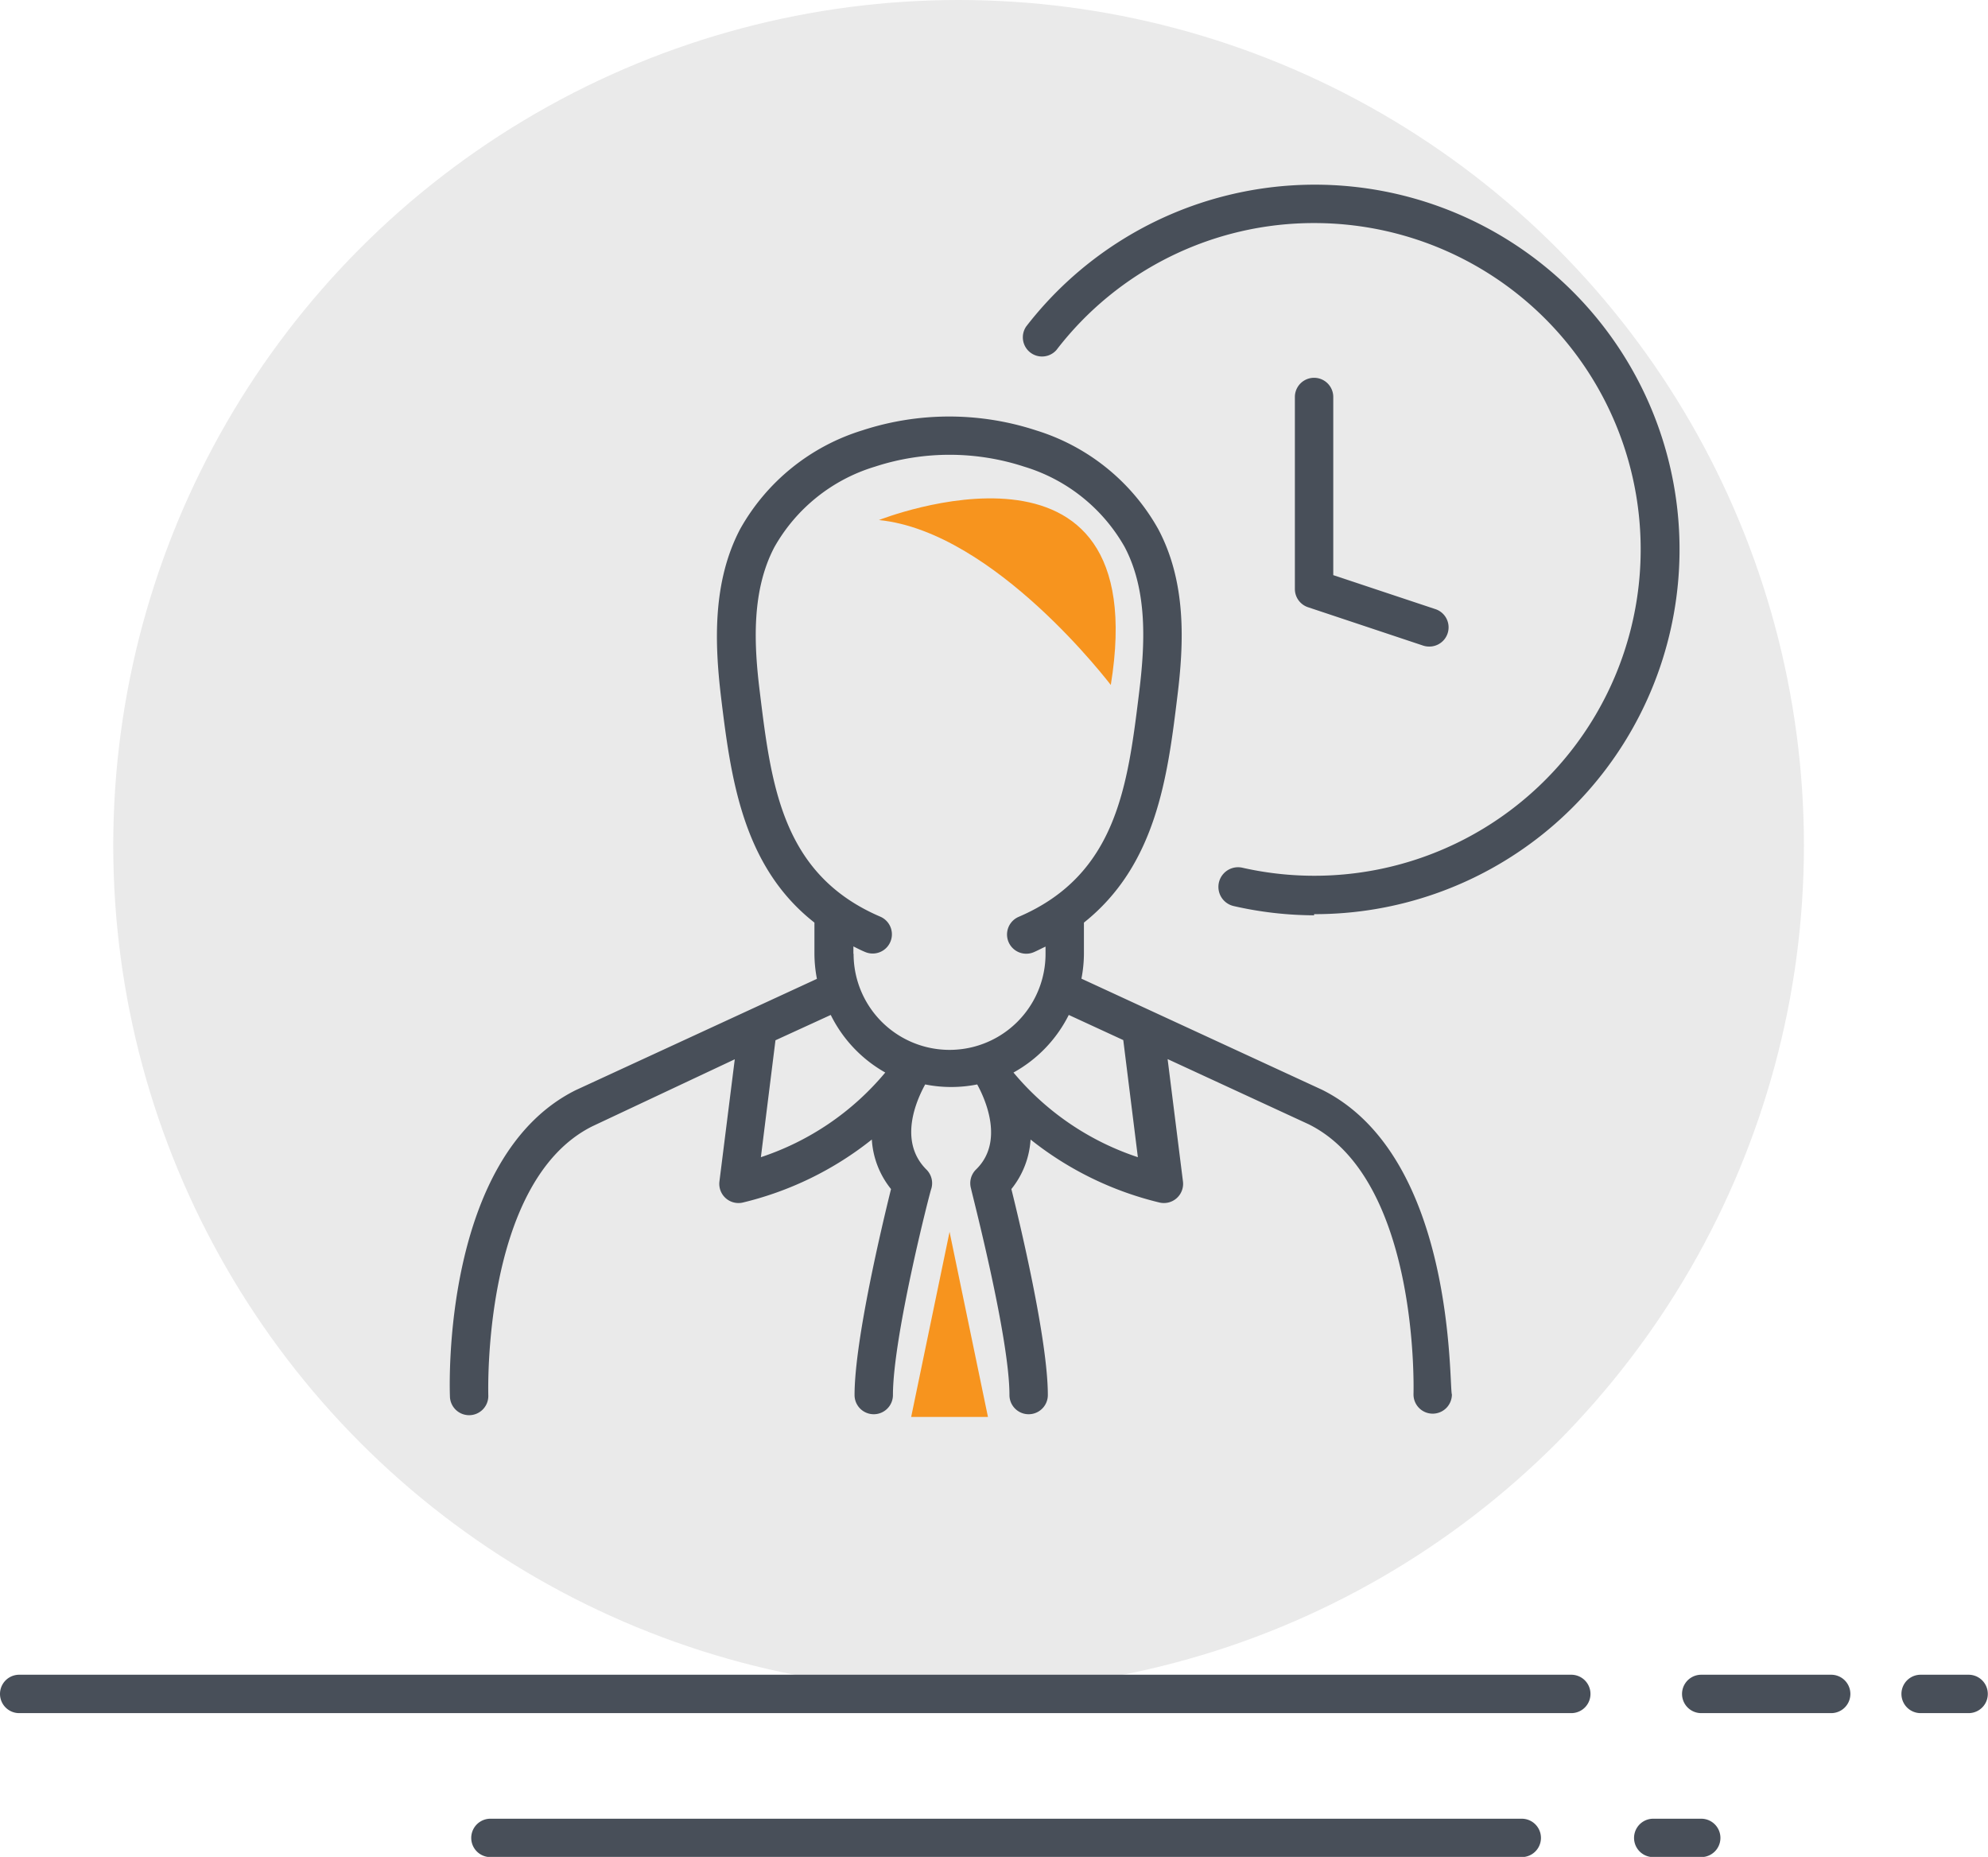
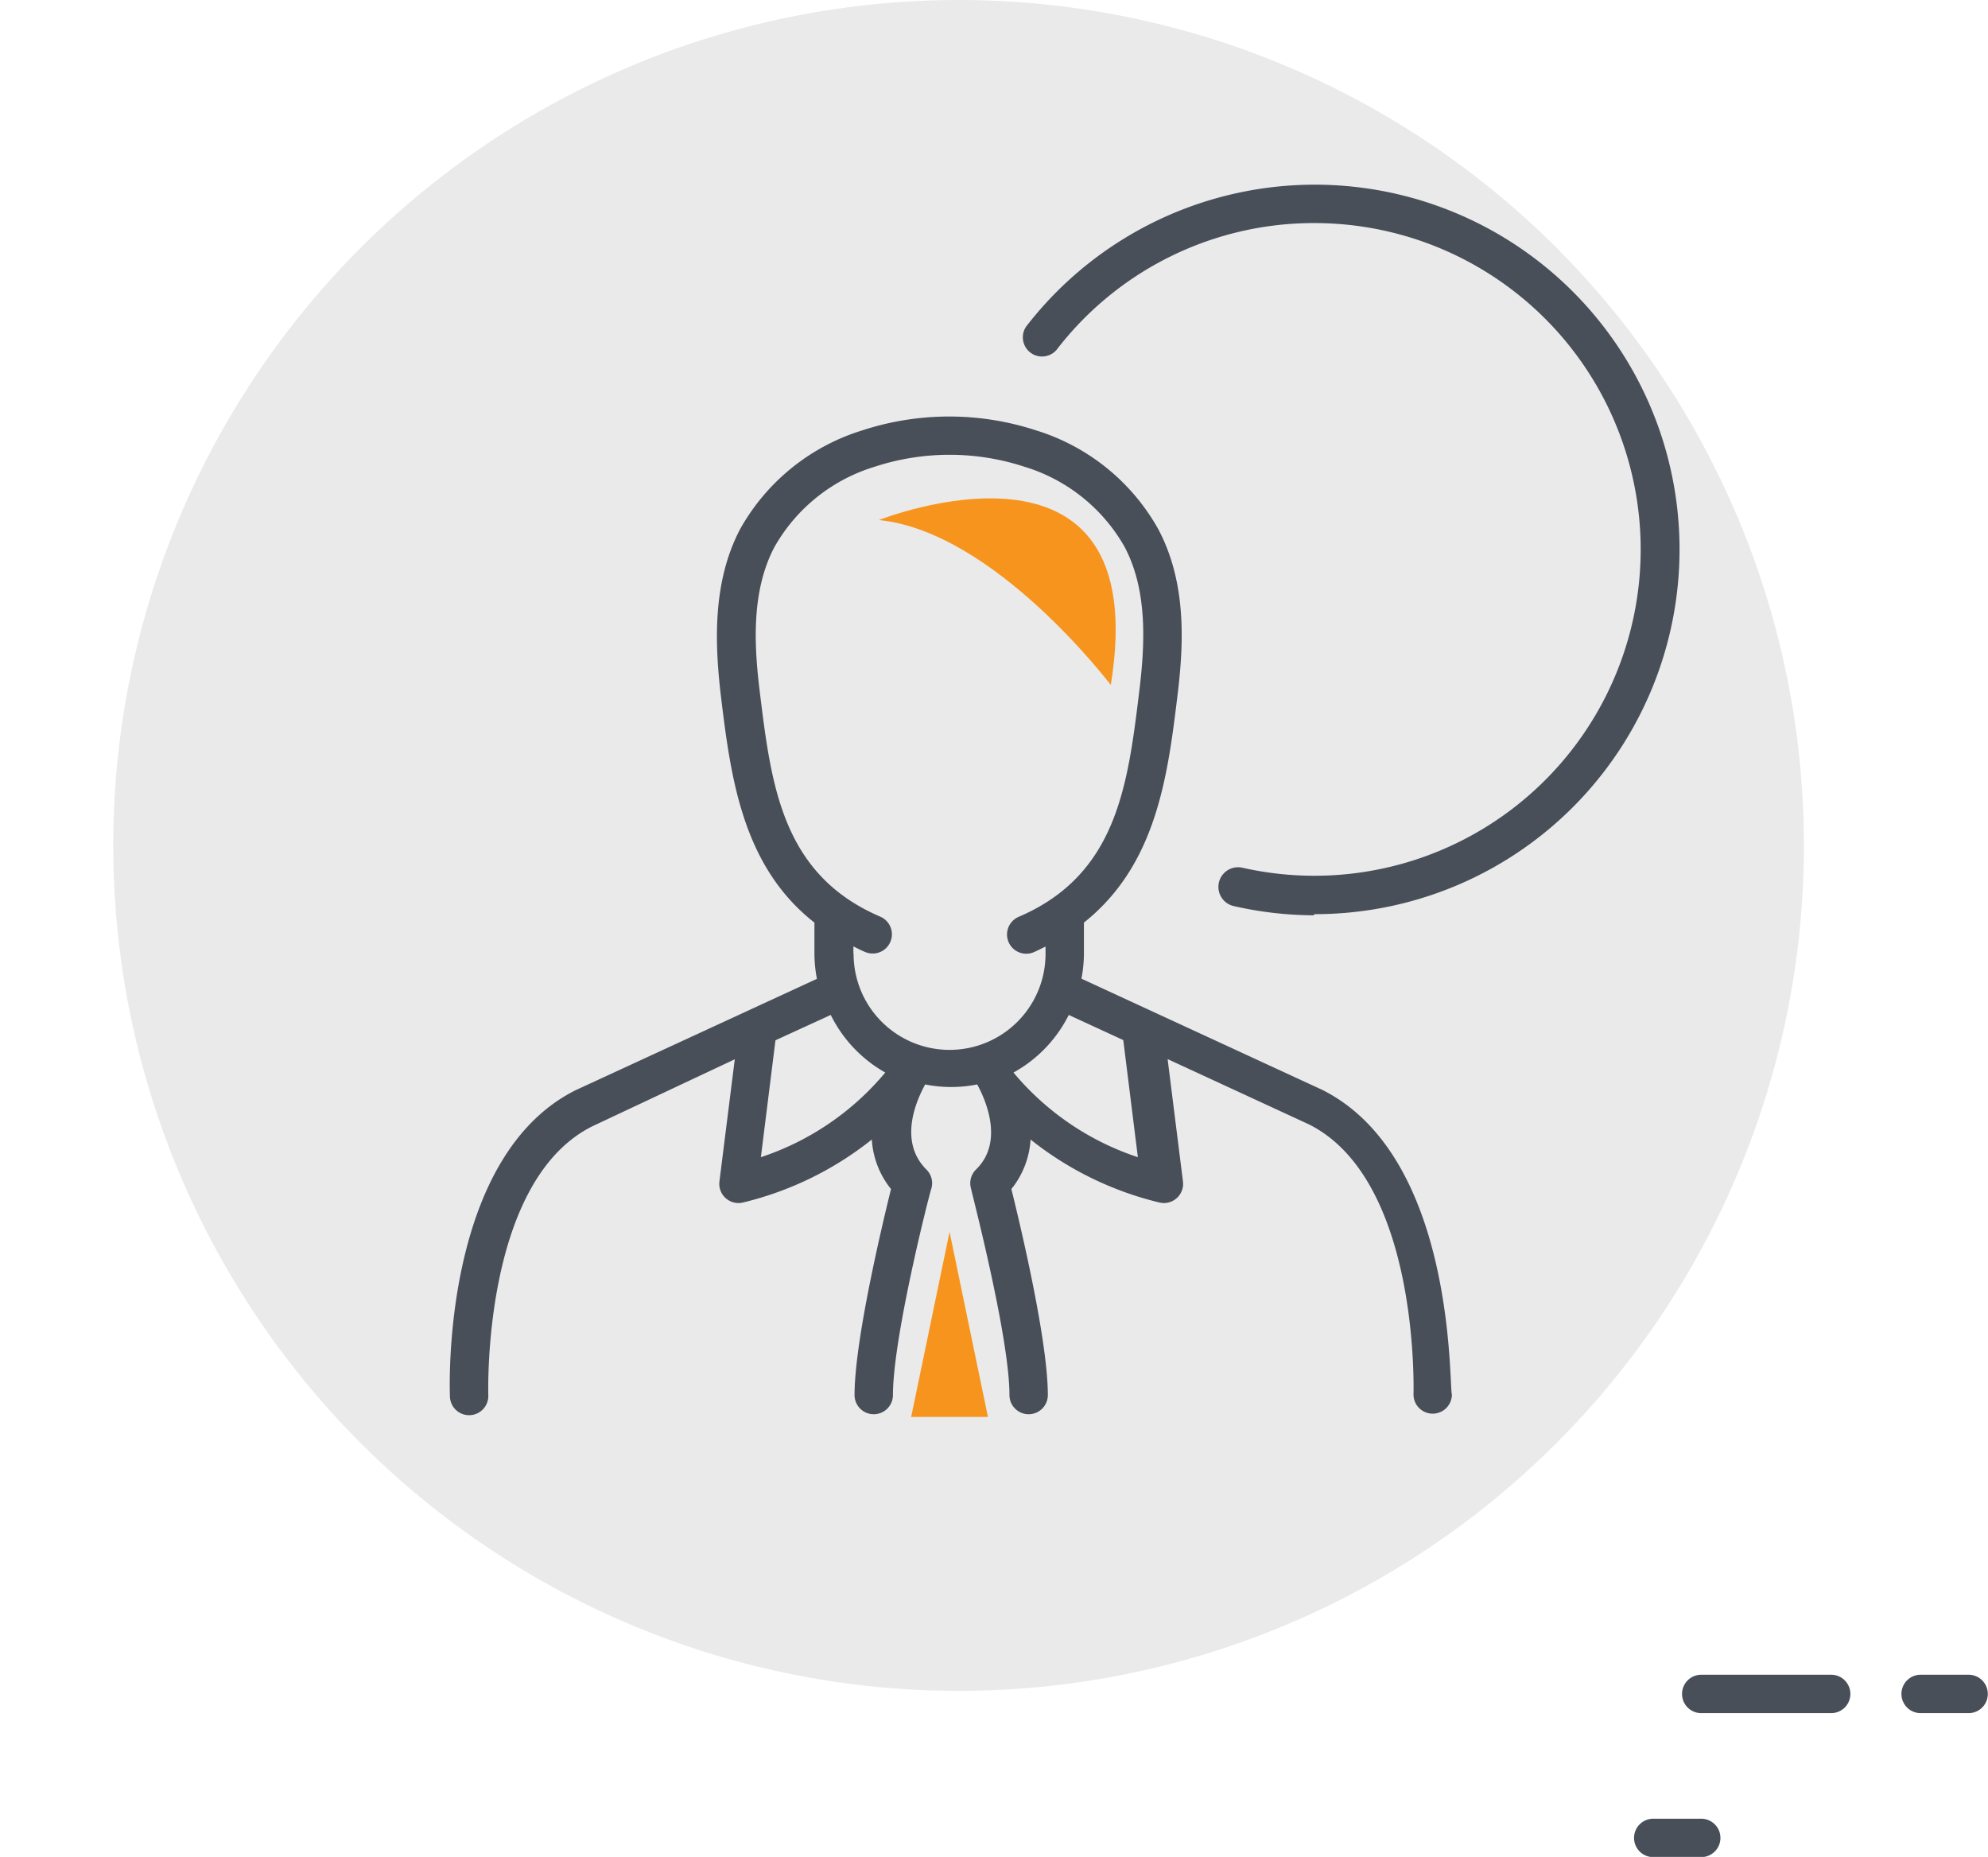
<svg xmlns="http://www.w3.org/2000/svg" id="Capa_1" data-name="Capa 1" viewBox="0 0 103.57 96.73">
  <defs>
    <style>.cls-1{fill:#eaeaea;}.cls-2{fill:#484f59;}.cls-3{fill:#f7941e;}</style>
  </defs>
  <title>4_homeoffice_icon</title>
  <circle class="cls-1" cx="49.94" cy="44.04" r="44.04" />
  <path class="cls-2" d="M111.12,107.37h-6.77a1,1,0,1,1,0-2h6.77a1,1,0,1,1,0,2Z" transform="translate(-15.72 -18.13)" />
-   <path class="cls-2" d="M97.58,107.37H16.72a1,1,0,1,1,0-2H97.58a1,1,0,1,1,0,2Z" transform="translate(-15.72 -18.13)" />
  <path class="cls-2" d="M118.28,107.37h-2.5a1,1,0,1,1,0-2h2.5a1,1,0,0,1,0,2Z" transform="translate(-15.72 -18.13)" />
-   <path class="cls-2" d="M95,114.87H41.27a1,1,0,1,1,0-2H95a1,1,0,0,1,0,2Z" transform="translate(-15.72 -18.13)" />
  <path class="cls-2" d="M104.35,114.87h-2.5a1,1,0,1,1,0-2h2.5a1,1,0,0,1,0,2Z" transform="translate(-15.72 -18.13)" />
  <g id="working_hours" data-name="working hours">
    <path class="cls-2" d="M84.6,74.9,72.06,69.11a7,7,0,0,0,.13-1.3V66.19c3.77-3,4.36-7.6,4.87-11.8.34-2.74.48-5.92-1-8.7a11,11,0,0,0-6.36-5.14,14.56,14.56,0,0,0-9.06,0,11,11,0,0,0-6.36,5.14c-1.46,2.78-1.32,6-1,8.72.51,4.18,1.1,8.83,4.87,11.78v1.62a7,7,0,0,0,.13,1.31l-12.57,5.8c-6.95,3.47-6.57,15.43-6.55,15.93a1,1,0,0,0,1,1h0a1,1,0,0,0,1-1c0-.11-.35-11.17,5.42-14.05L54,73.31l-.8,6.37a1,1,0,0,0,1.23,1.09,17.24,17.24,0,0,0,6.71-3.28,4.54,4.54,0,0,0,1,2.58c-.45,1.82-1.9,7.88-1.9,10.73a1,1,0,0,0,2,0c0-3.06,1.95-10.67,2-10.75a1,1,0,0,0-.26-1c-1.48-1.48-.5-3.63-.06-4.43a6.91,6.91,0,0,0,2.71,0c.44.8,1.41,3-.06,4.43a1,1,0,0,0-.26,1c0,.08,2,7.69,2,10.75a1,1,0,0,0,2,0c0-2.86-1.45-8.92-1.9-10.73a4.54,4.54,0,0,0,1-2.58,17.24,17.24,0,0,0,6.71,3.28,1,1,0,0,0,1.23-1.09l-.8-6.38,7.36,3.4c5.8,2.9,5.45,14,5.45,14.07a1,1,0,0,0,1,1h0a1,1,0,0,0,1-1C91.2,90.34,91.58,78.39,84.6,74.9ZM55.36,78.41l.76-6.09L59,71A7,7,0,0,0,61.84,74,14.26,14.26,0,0,1,55.36,78.41Zm4.82-10.6v-.38c.2.1.39.2.61.29a1,1,0,1,0,.79-1.84c-5.11-2.19-5.68-6.82-6.28-11.74-.3-2.43-.44-5.23.77-7.52a9,9,0,0,1,5.23-4.18,12.52,12.52,0,0,1,7.78,0,9,9,0,0,1,5.23,4.18c1.21,2.29,1.06,5.09.76,7.55-.6,4.9-1.17,9.53-6.28,11.72a1,1,0,1,0,.79,1.84c.21-.09.41-.2.61-.29v.38a5,5,0,0,1-10,0ZM75,78.41A14.27,14.27,0,0,1,68.52,74,7,7,0,0,0,71.4,71l2.84,1.31Z" transform="translate(-15.72 -18.13)" />
-     <path class="cls-2" d="M90.18,51.81a1,1,0,0,1-.32-.05l-6-2a1,1,0,0,1-.68-.95v-10a1,1,0,0,1,2,0v9.28l5.32,1.77a1,1,0,0,1-.32,1.95Z" transform="translate(-15.72 -18.13)" />
    <path class="cls-2" d="M84.18,65.81A19.09,19.09,0,0,1,80,65.33a1,1,0,1,1,.44-2,17,17,0,1,0,3.78-33.58,16.9,16.9,0,0,0-13.46,6.61,1,1,0,0,1-1.58-1.22,19,19,0,1,1,15,30.61Z" transform="translate(-15.72 -18.13)" />
  </g>
  <path class="cls-3" d="M61.51,45.22s14.41-5.72,12.08,8.59C73.58,53.81,67.56,45.83,61.51,45.22Z" transform="translate(-15.72 -18.13)" />
  <polygon class="cls-3" points="49.47 64.17 47.47 73.81 51.47 73.81 49.47 64.17" />
</svg>